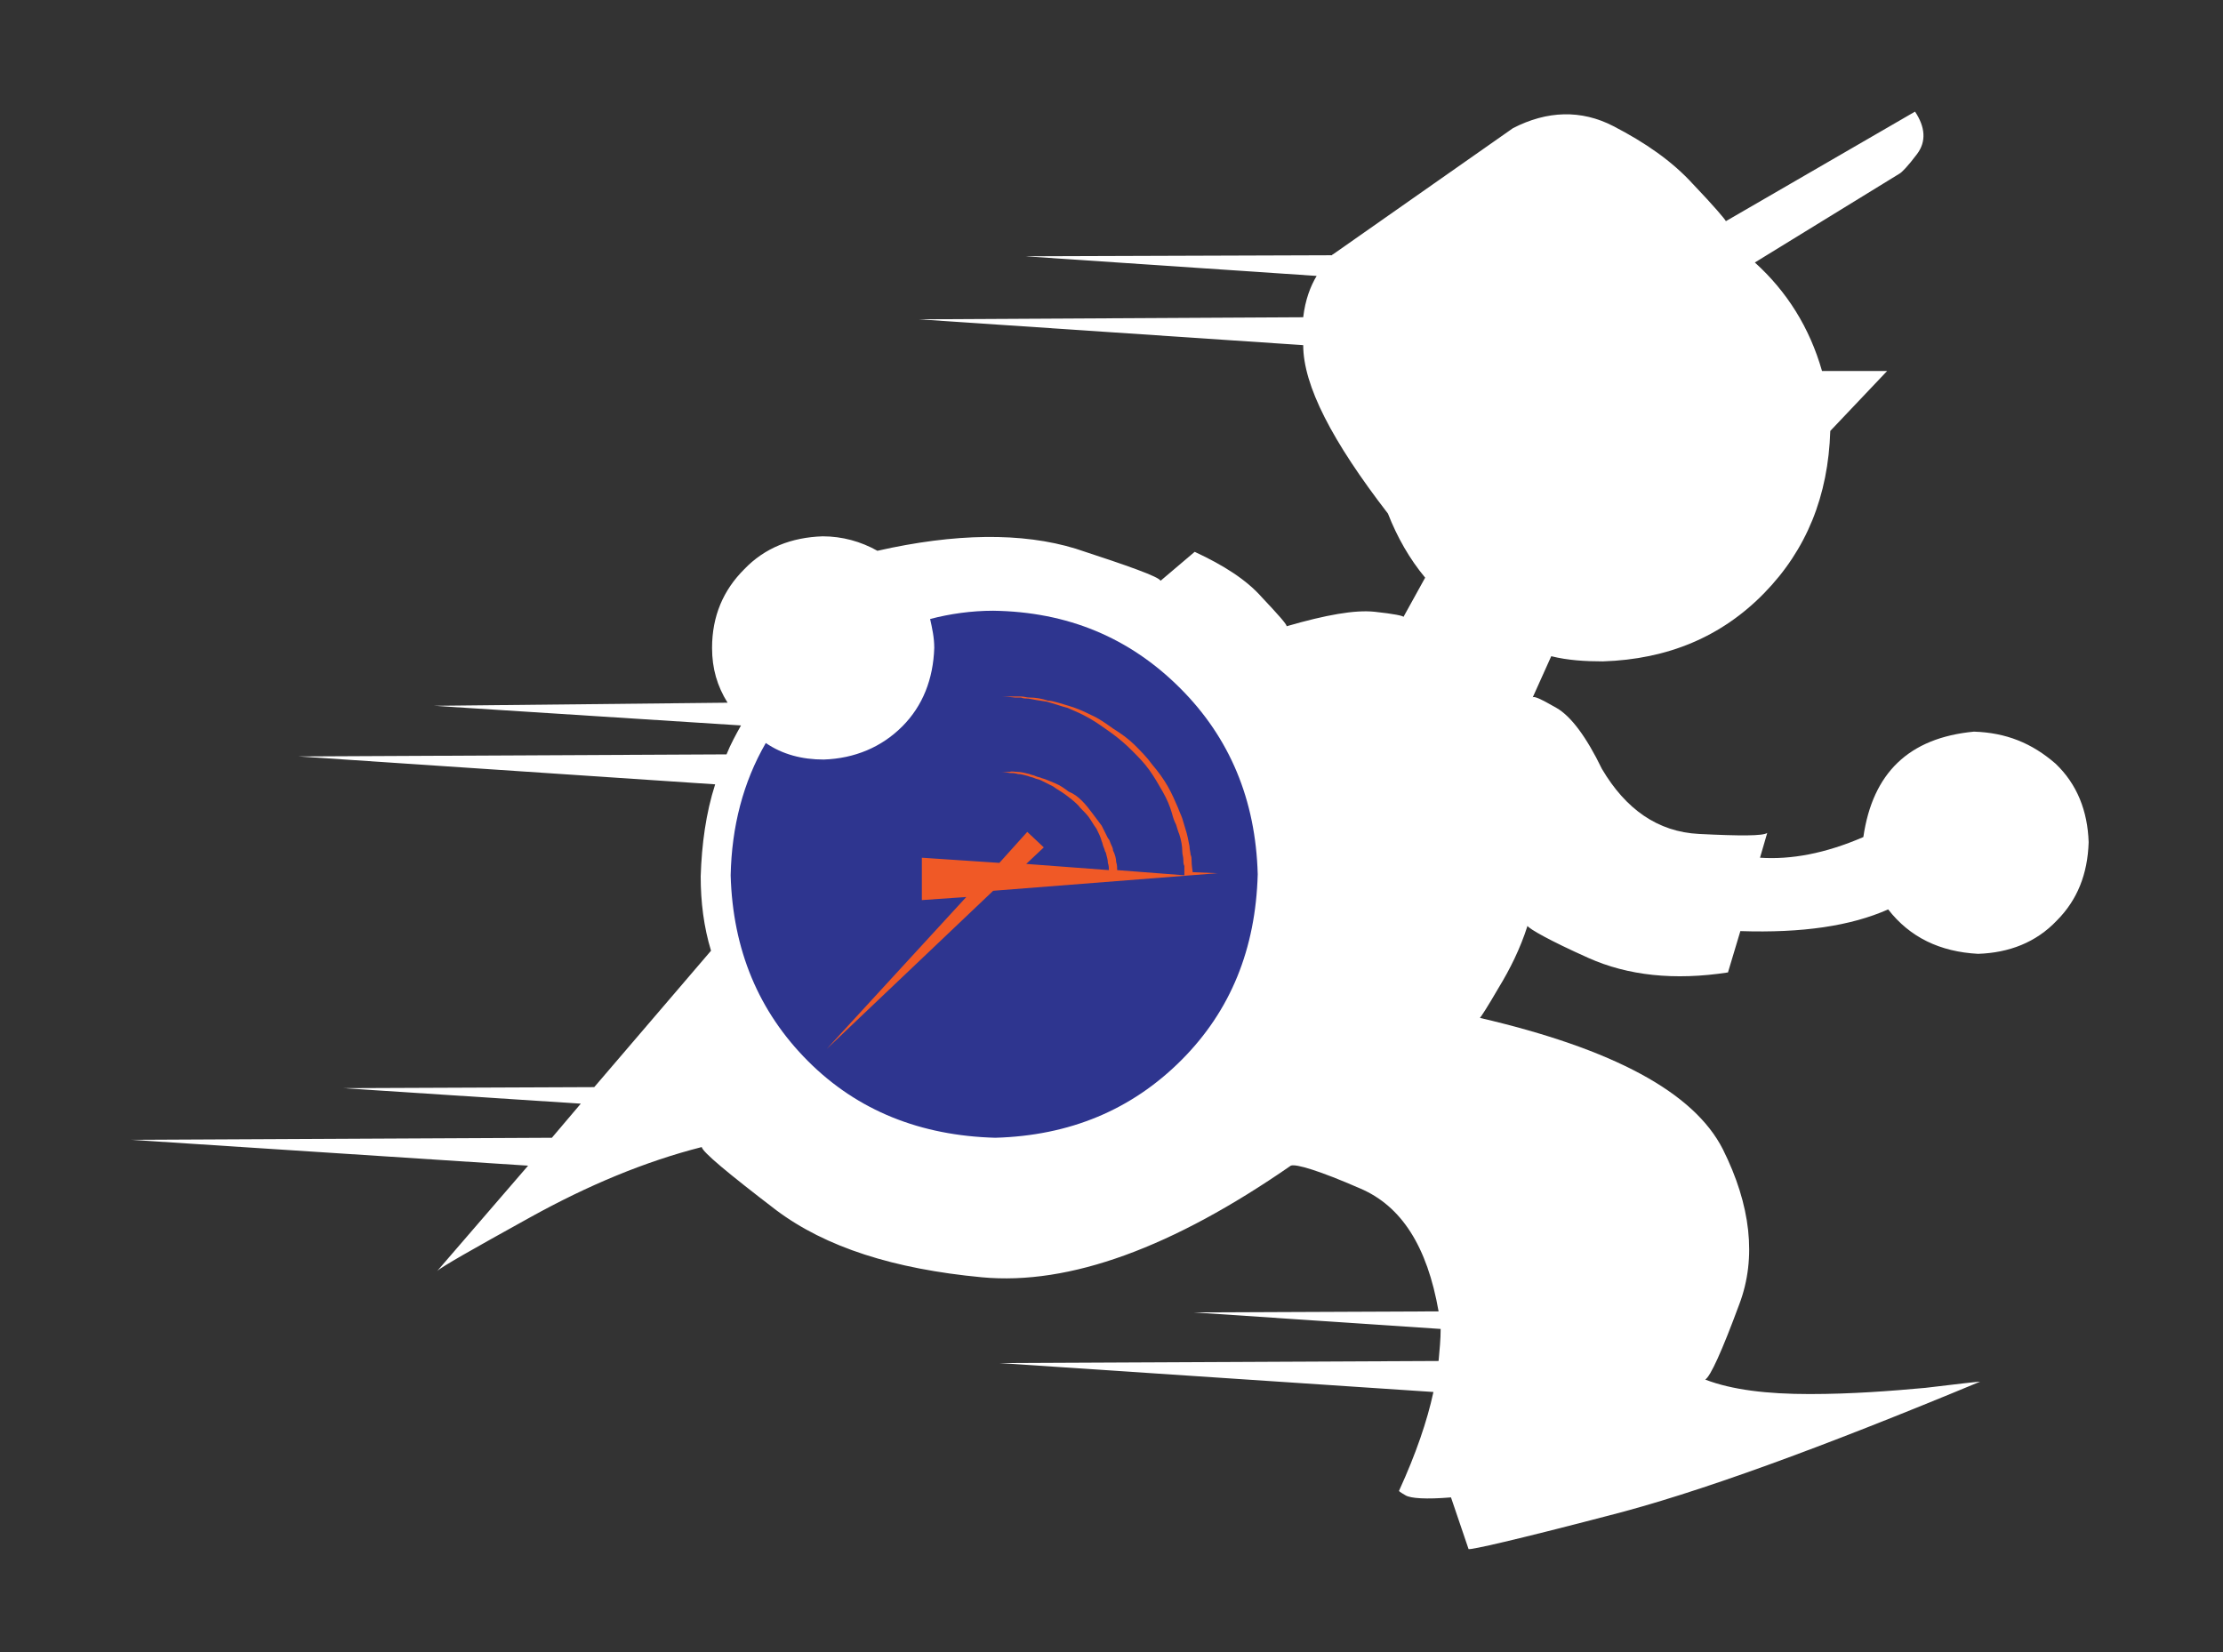
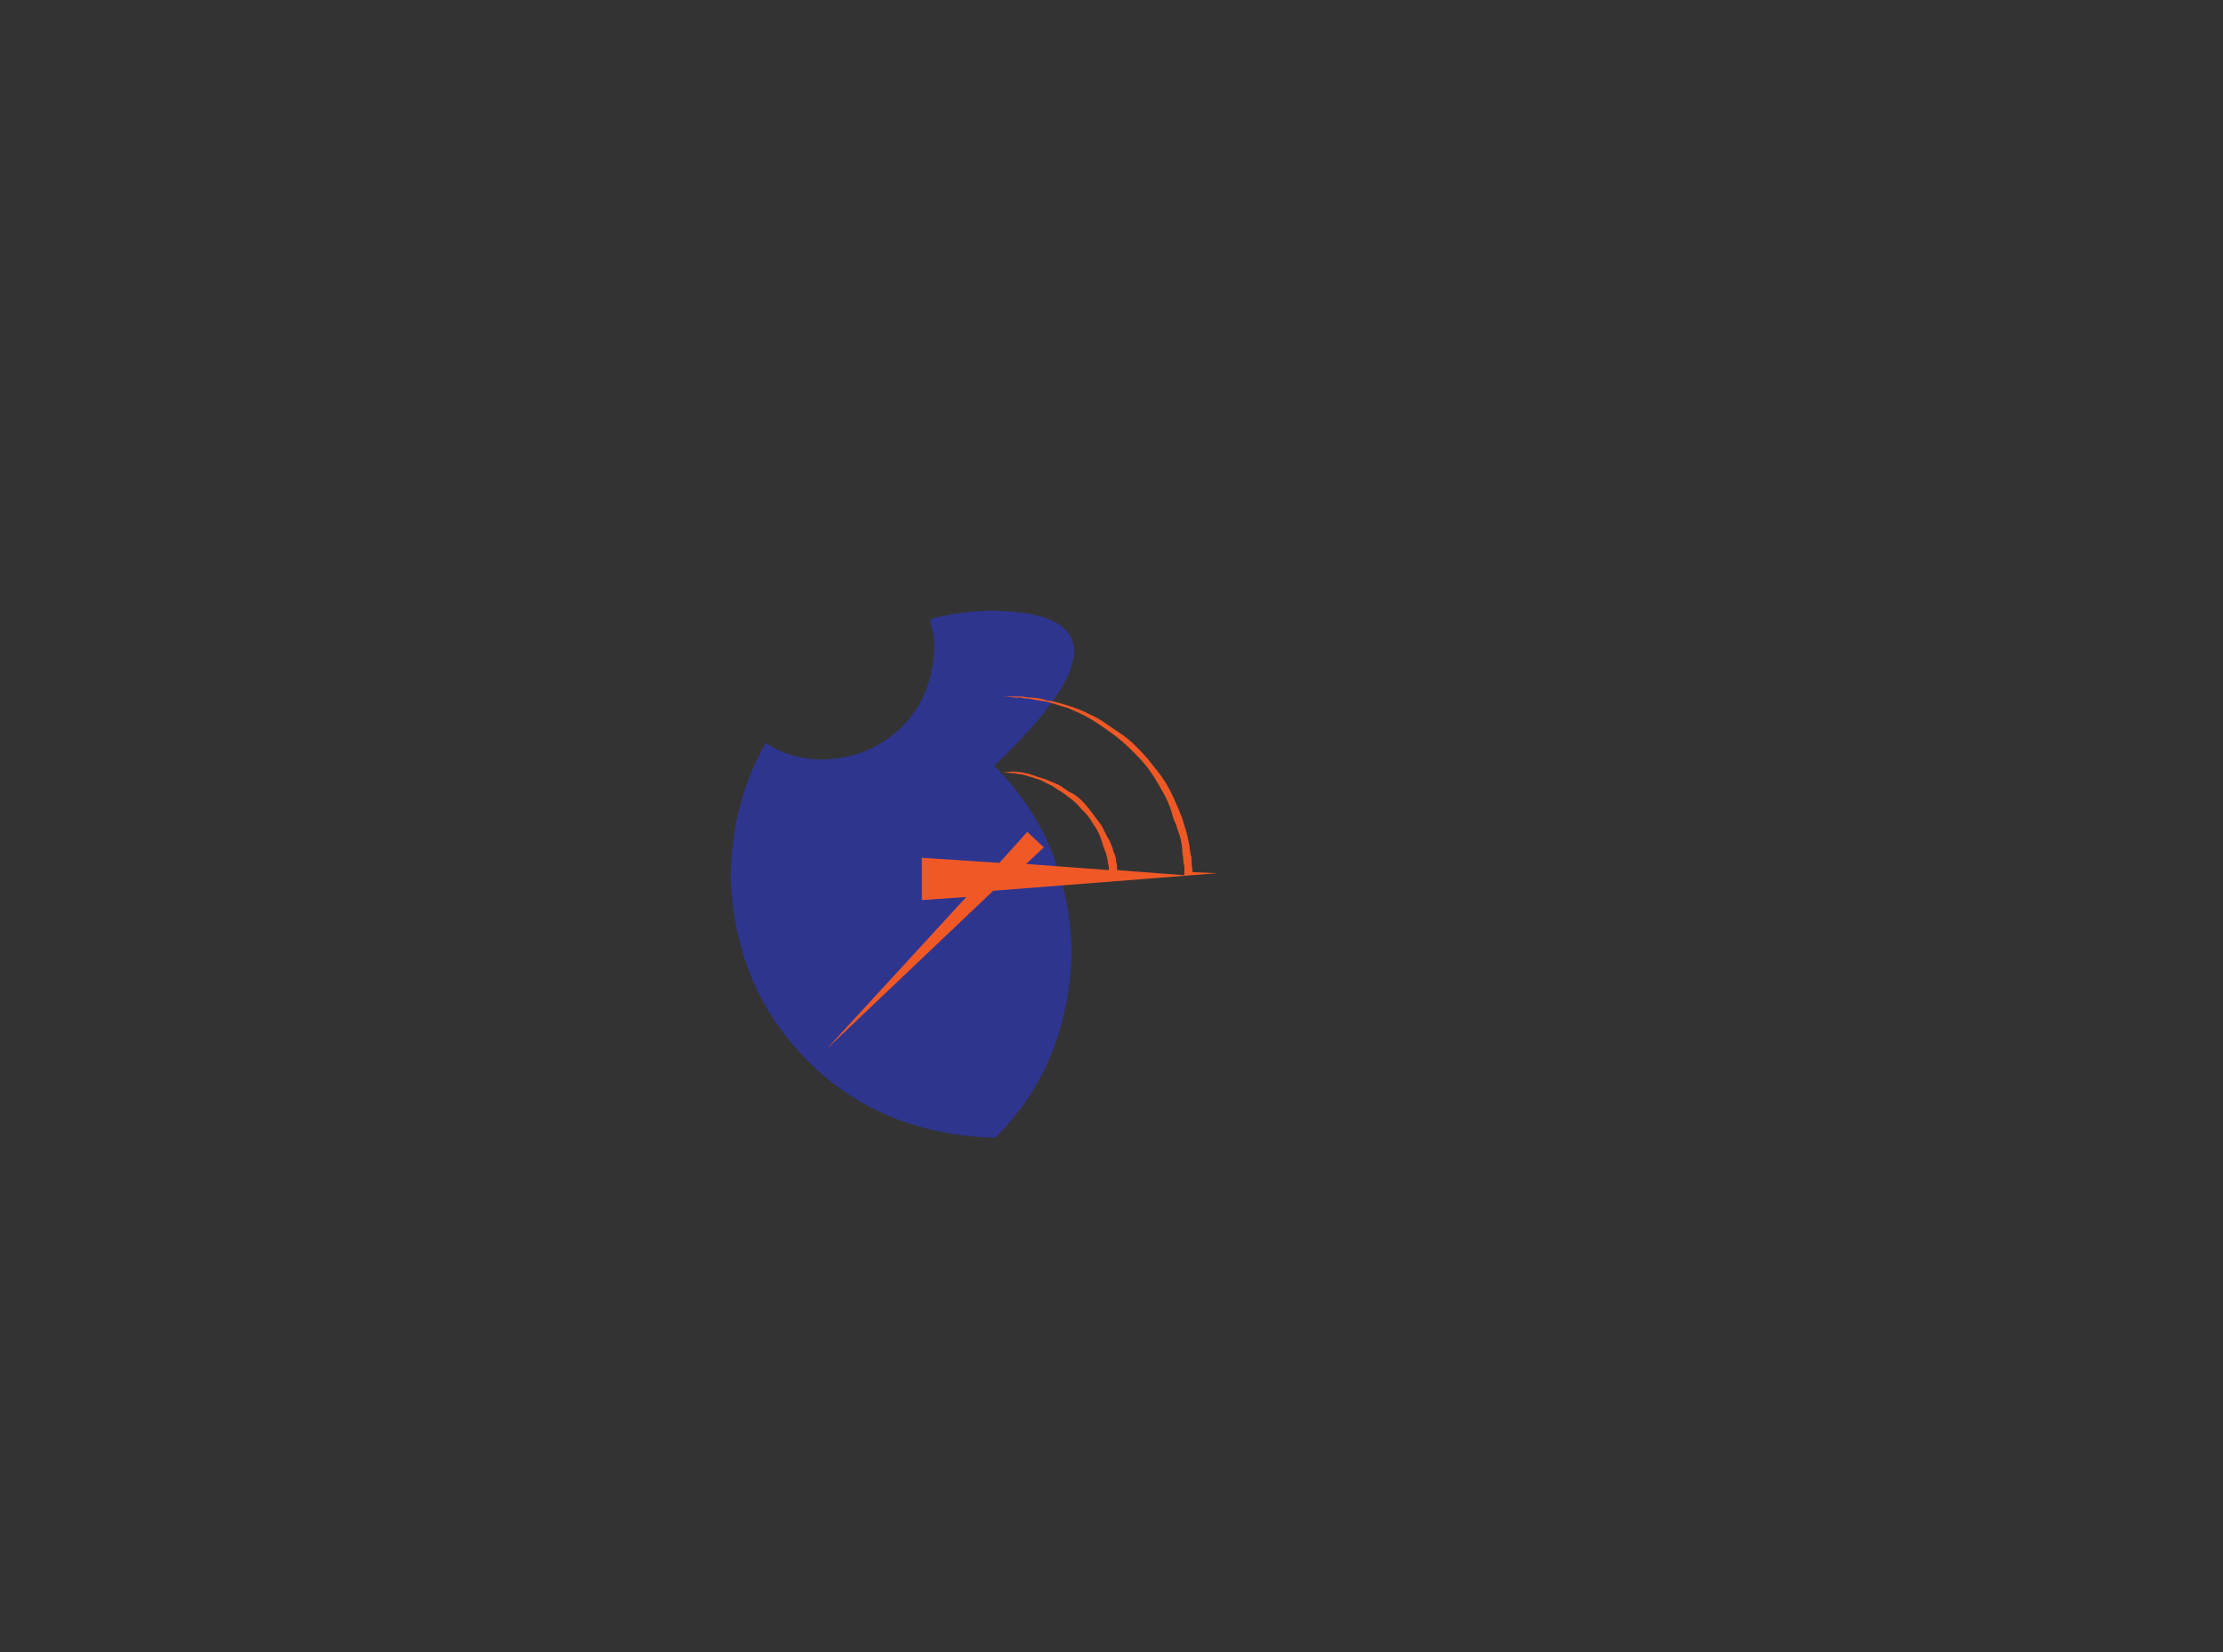
<svg xmlns="http://www.w3.org/2000/svg" version="1.1" id="Calque_1" x="0px" y="0px" viewBox="0 0 215.1 159.9" style="enable-background:new 0 0 215.1 159.9;" xml:space="preserve">
  <rect x="0" y="0" width="215.1" height="159.9" fill="#333333" stroke="none" />
  <style type="text/css">
	.st0{fill-rule:evenodd;clip-rule:evenodd;fill:#FFFFFF;}
	.st1{fill-rule:evenodd;clip-rule:evenodd;fill:#2E358F;}
	.st2{fill-rule:evenodd;clip-rule:evenodd;fill:#F05926;}
</style>
-   <path class="st0" d="M191,70.8c-6.3,0.6-9.8,4-10.7,10.2c-3.7,1.6-7,2.2-10,2l0.7-2.4c-0.4,0.3-2.6,0.3-6.6,0.1  c-4-0.2-7.1-2.4-9.4-6.3c-1.5-3.1-3-5.1-4.4-5.9c-1.4-0.8-2.2-1.2-2.3-1l1.8-4c1.6,0.4,3.3,0.5,5,0.5c6.3-0.2,11.5-2.4,15.6-6.6  c4.1-4.2,6.2-9.4,6.4-15.7l5.5-5.8l-6.3,0c-1.2-4.2-3.4-7.7-6.5-10.5l14-8.6c0.2-0.1,0.8-0.7,1.7-1.9c0.9-1.2,0.8-2.6-0.2-4.1  L167,21.4c-0.1-0.2-1.1-1.4-3.2-3.6c-2-2.2-4.6-4-7.7-5.6c-3.1-1.6-6.4-1.5-9.7,0.2l-17.4,12.2c0,0-0.1,0-0.1,0.1l-29.7,0.1  l28.2,1.9c-0.6,1-1.1,2.3-1.3,4l-37.2,0.2l37.2,2.5c0,3.9,2.8,9.3,8.2,16.3c0.9,2.3,2.1,4.4,3.6,6.2l-2.1,3.8c0-0.1-0.9-0.3-2.8-0.5  c-1.9-0.2-4.7,0.3-8.5,1.4c0-0.2-0.8-1.1-2.4-2.8c-1.5-1.7-3.7-3.1-6.5-4.4l-3.3,2.8c-0.2-0.4-3-1.4-8.2-3.1  c-5.2-1.6-11.7-1.5-19.2,0.2c-1.6-0.9-3.4-1.4-5.3-1.4c-3,0.1-5.6,1.1-7.6,3.2c-2,2-3.1,4.5-3.1,7.6c0,2,0.5,3.7,1.5,5.3L42,68.3  l29.7,1.9c-0.5,0.9-1,1.8-1.4,2.8l-41.4,0.2l40.3,2.7c-0.9,2.8-1.3,5.8-1.4,8.9c0,2.5,0.3,4.9,1,7.2l-11.3,13.2l-24.3,0.1l23,1.5  l-2.8,3.3l-40.7,0.2l38.4,2.5l-8.8,10.2c0.4-0.4,3.4-2.1,9-5.2c5.6-3.1,11.1-5.4,16.6-6.8c0.1,0.5,2.5,2.5,7.2,6.1  c4.8,3.6,11.4,5.7,19.9,6.5c8.5,0.8,18.5-2.9,29.9-10.8c0.5-0.2,2.8,0.5,6.7,2.2c4,1.7,6.5,5.6,7.6,11.9l-23.7,0.1l23.9,1.6  c0,1-0.1,2-0.2,3.1l-42.5,0.2l42,2.8c-0.6,2.8-1.7,6-3.3,9.5c-0.1,0.1,0.1,0.2,0.6,0.5c0.5,0.3,2,0.4,4.4,0.2l1.7,5  c0.2,0.1,4.6-0.9,13.4-3.2c8.7-2.2,20.7-6.6,36.1-13c-0.2,0-2,0.2-5.3,0.6c-3.3,0.3-7.1,0.6-11.2,0.6c-4.1,0-7.5-0.4-10.1-1.4  c0.5-0.3,1.6-2.7,3.3-7.3c1.7-4.5,1.1-9.6-1.6-15c-2.8-5.5-10.6-9.7-23.5-12.7c0.1-0.1,0.7-1,1.8-2.9c1.1-1.8,2.1-3.8,2.8-6  c0.2,0.3,2.1,1.4,5.9,3.1c3.8,1.7,8.3,2.2,13.5,1.4l1.2-4c6,0.2,10.7-0.5,14.3-2.1c2.1,2.7,5,4.1,8.7,4.3c3-0.1,5.6-1.1,7.6-3.2  c2-2,3-4.5,3.1-7.6c-0.1-3-1.1-5.6-3.2-7.6C196.6,71.9,194.1,70.9,191,70.8" />
-   <path class="st1" d="M96.1,59.1c-2.1,0-4.2,0.3-6.1,0.8c0.2,0.9,0.4,1.8,0.4,2.8c-0.1,3-1.1,5.6-3.1,7.6c-2,2-4.6,3.1-7.6,3.2  c-2.1,0-4-0.5-5.6-1.6c-2.2,3.8-3.3,8.1-3.4,12.8c0.2,7.2,2.7,13.2,7.5,18c4.8,4.8,10.9,7.2,18.1,7.4c7.2-0.2,13.2-2.7,18-7.5  c4.8-4.8,7.2-10.8,7.4-18c-0.2-7.2-2.7-13.2-7.5-18C109.3,61.7,103.3,59.2,96.1,59.1" />
+   <path class="st1" d="M96.1,59.1c-2.1,0-4.2,0.3-6.1,0.8c0.2,0.9,0.4,1.8,0.4,2.8c-0.1,3-1.1,5.6-3.1,7.6c-2,2-4.6,3.1-7.6,3.2  c-2.1,0-4-0.5-5.6-1.6c-2.2,3.8-3.3,8.1-3.4,12.8c0.2,7.2,2.7,13.2,7.5,18c4.8,4.8,10.9,7.2,18.1,7.4c4.8-4.8,7.2-10.8,7.4-18c-0.2-7.2-2.7-13.2-7.5-18C109.3,61.7,103.3,59.2,96.1,59.1" />
  <path class="st2" d="M96.1,86.2l21.7-1.7l-2.4-0.1c0-0.2-0.1-0.6-0.1-1.1c0-0.2,0-0.4-0.1-0.6c0-0.2-0.1-0.5-0.1-0.8  c-0.1-0.5-0.2-1.1-0.4-1.7c-0.1-0.3-0.2-0.7-0.3-1c-0.1-0.3-0.3-0.7-0.4-1c-0.3-0.7-0.6-1.4-1-2.1c-0.4-0.7-0.9-1.4-1.5-2.1  c-0.5-0.7-1.1-1.3-1.7-1.9c-0.6-0.6-1.3-1.1-2.1-1.6c-0.7-0.5-1.4-1-2.1-1.3c-0.8-0.4-1.5-0.7-2.2-0.9c-0.3-0.1-0.7-0.2-1-0.3  c-0.4-0.1-0.7-0.2-1-0.2c-0.6-0.2-1.2-0.3-1.8-0.3c-0.3,0-0.5-0.1-0.8-0.1l-0.6,0c-0.8,0-1.2,0-1.2,0c0,0,0.4,0,1.2,0.1l0.6,0  c0.2,0.1,0.5,0.1,0.7,0.1c0.5,0.1,1.1,0.2,1.8,0.3c0.3,0.1,0.7,0.2,1,0.3c0.3,0.1,0.6,0.2,1,0.3c0.7,0.3,1.4,0.6,2.1,1  c0.7,0.4,1.4,0.9,2.1,1.4c0.7,0.5,1.4,1.1,2,1.7c0.6,0.6,1.2,1.2,1.7,1.9c0.5,0.7,0.9,1.4,1.3,2.1c0.4,0.7,0.7,1.4,0.9,2.1  c0.1,0.4,0.2,0.7,0.4,1.1c0.1,0.3,0.2,0.7,0.3,0.9c0.2,0.6,0.3,1.2,0.3,1.7c0,0.3,0.1,0.5,0.1,0.8c0,0.2,0,0.4,0.1,0.6l0,0.9  l-6.5-0.5c0-0.2,0-0.5-0.1-0.8c0-0.3-0.1-0.7-0.3-1.1c0-0.2-0.1-0.4-0.2-0.6c-0.1-0.2-0.1-0.4-0.3-0.6c-0.2-0.4-0.4-0.8-0.6-1.2  c-0.3-0.4-0.6-0.8-0.9-1.2c-0.3-0.4-0.6-0.8-1-1.2c-0.4-0.4-0.8-0.7-1.3-0.9c-0.4-0.3-0.8-0.6-1.3-0.8c-0.5-0.2-0.9-0.4-1.3-0.5  c-0.2-0.1-0.4-0.1-0.6-0.2c-0.2-0.1-0.4-0.1-0.6-0.2c-0.4-0.1-0.8-0.2-1.1-0.2c-0.3,0-0.6-0.1-0.8,0h-0.8c0,0,0.3,0,0.8,0.1  c0.2,0,0.5,0,0.8,0.1c0.3,0,0.6,0.1,1,0.2c0.2,0.1,0.4,0.1,0.6,0.2c0.2,0.1,0.4,0.1,0.6,0.2c0.4,0.2,0.8,0.4,1.2,0.6  c0.4,0.3,0.8,0.5,1.2,0.8c0.4,0.3,0.8,0.6,1.2,1c0.3,0.4,0.7,0.7,1,1.1c0.3,0.4,0.5,0.8,0.8,1.2c0.2,0.4,0.4,0.8,0.5,1.2  c0.1,0.2,0.1,0.4,0.2,0.6c0.1,0.2,0.1,0.4,0.2,0.5c0.1,0.4,0.2,0.7,0.2,1c0.1,0.3,0.1,0.5,0.1,0.7l-8-0.6l1.7-1.6l-1.6-1.5l-2.7,3  l-7.5-0.5l0,4.1l4.3-0.3l-13.5,14.7L96.1,86.2" />
</svg>